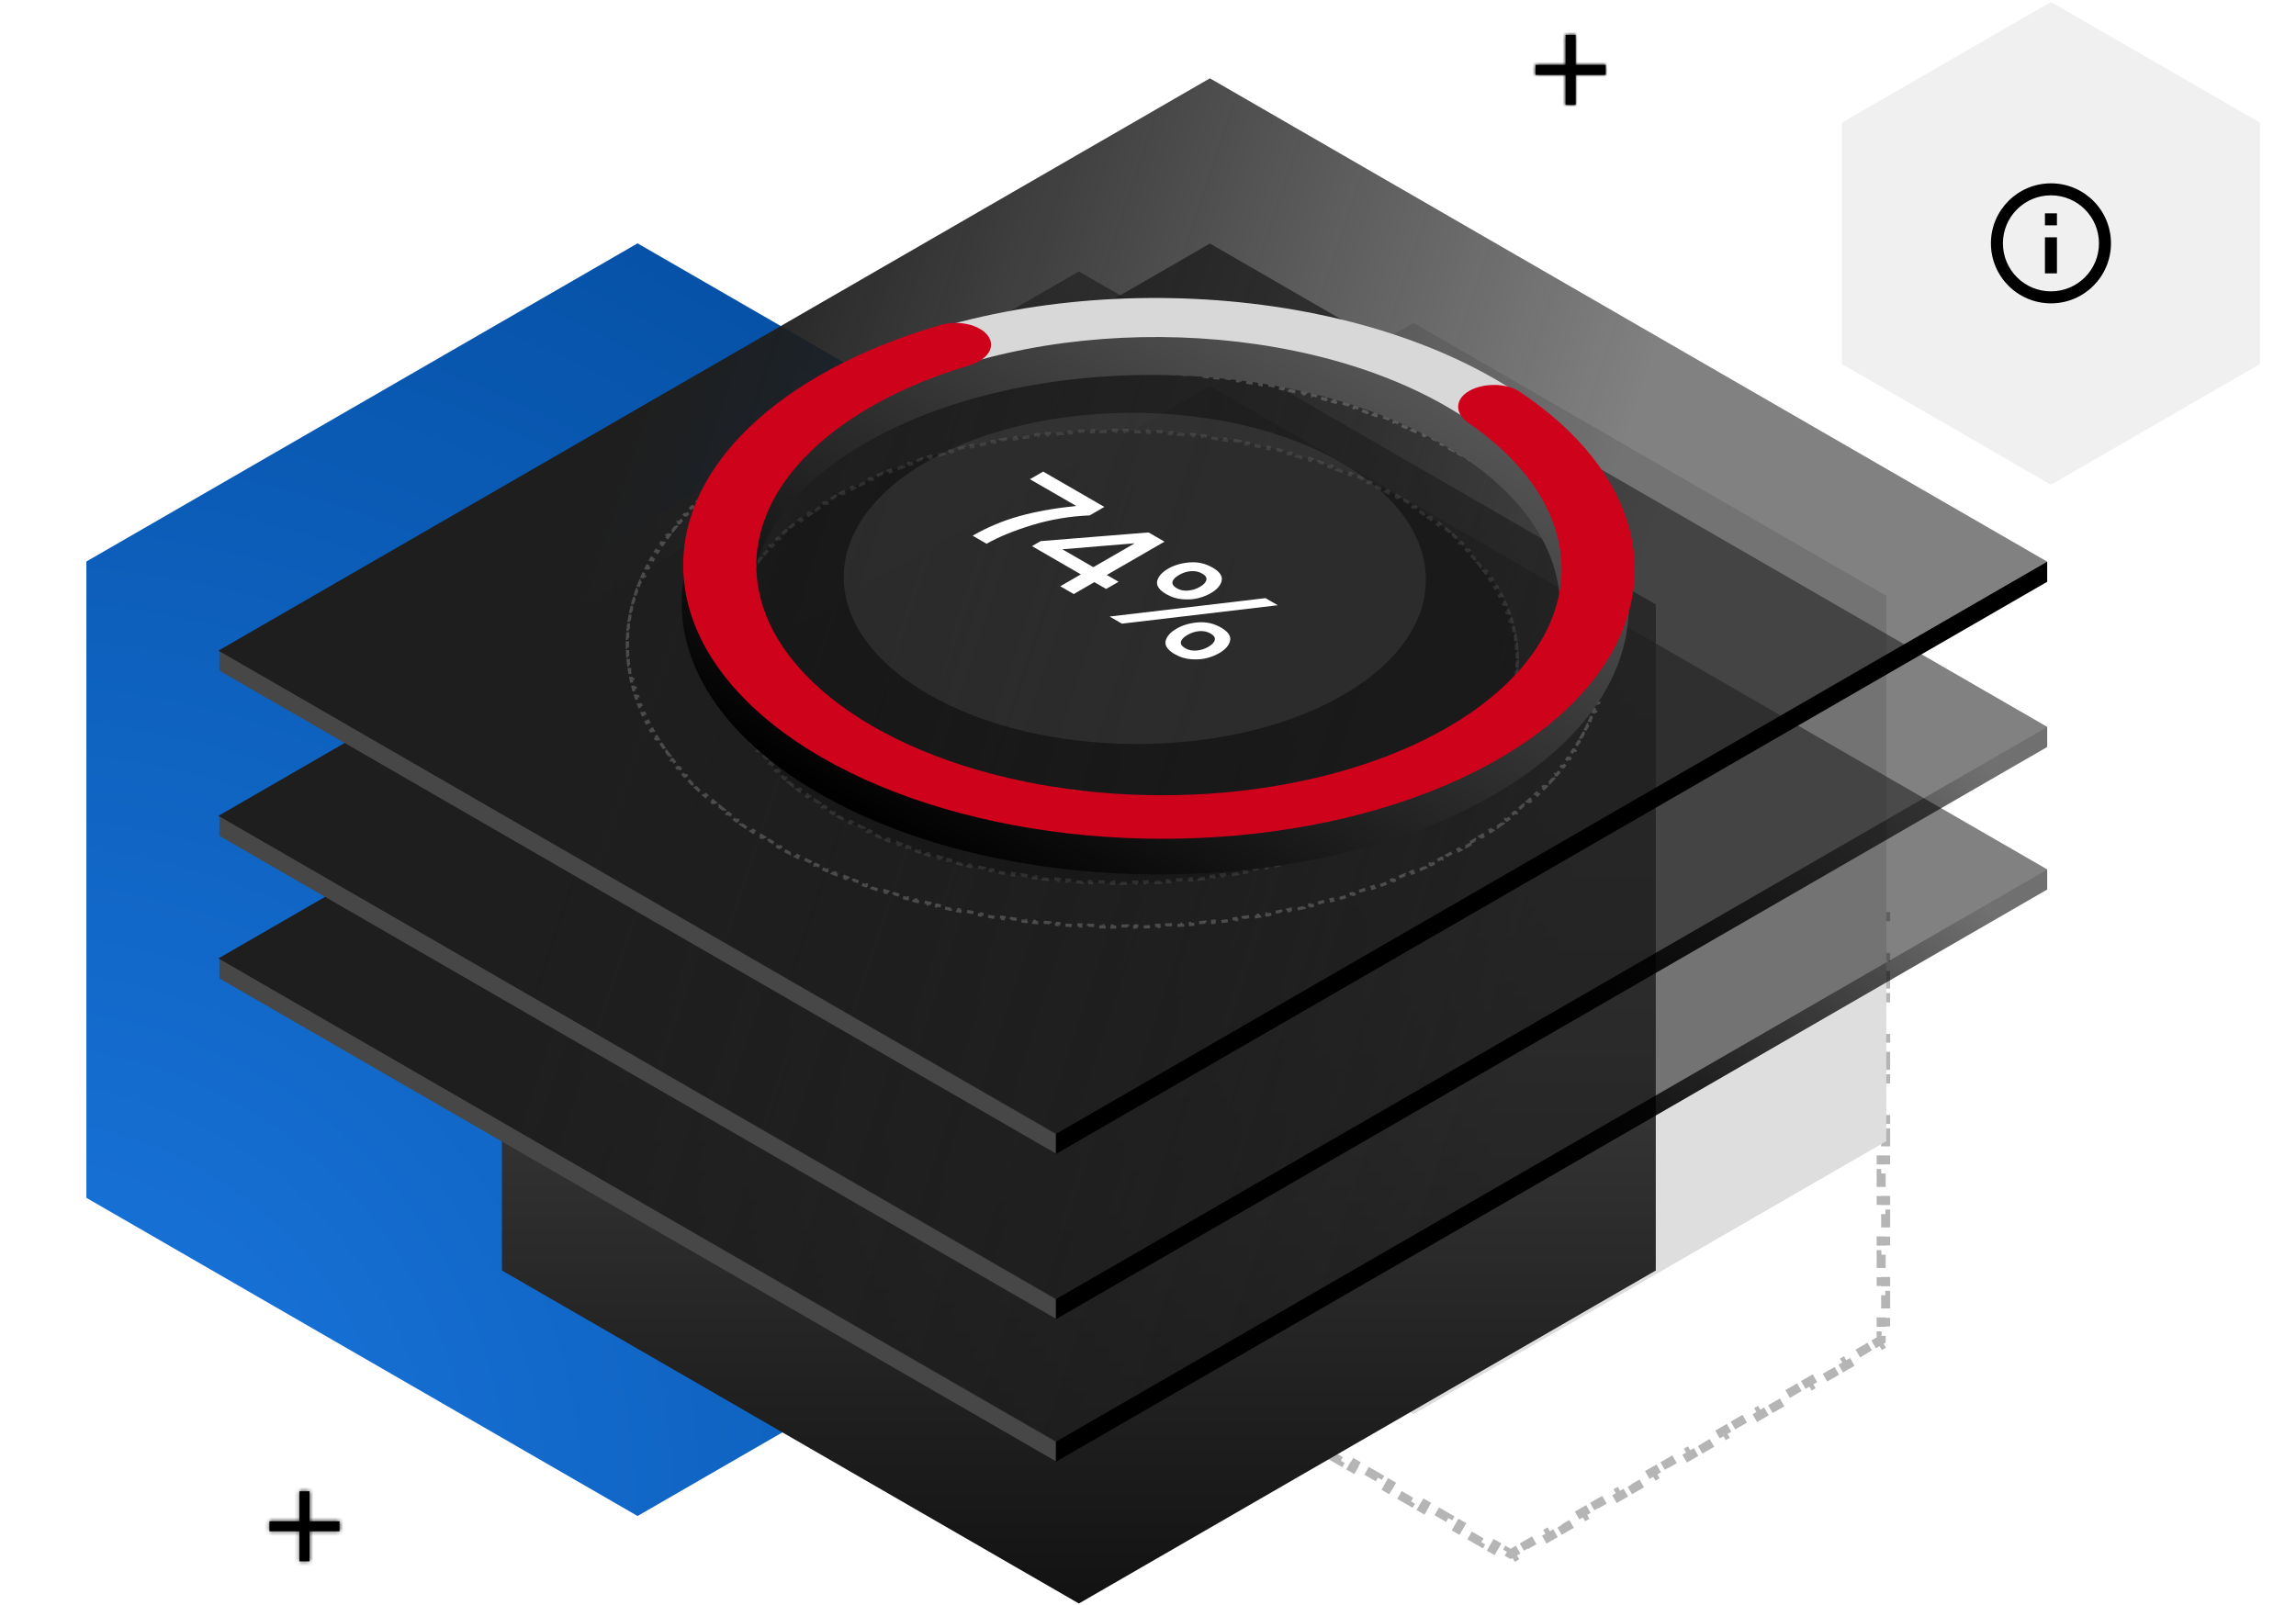
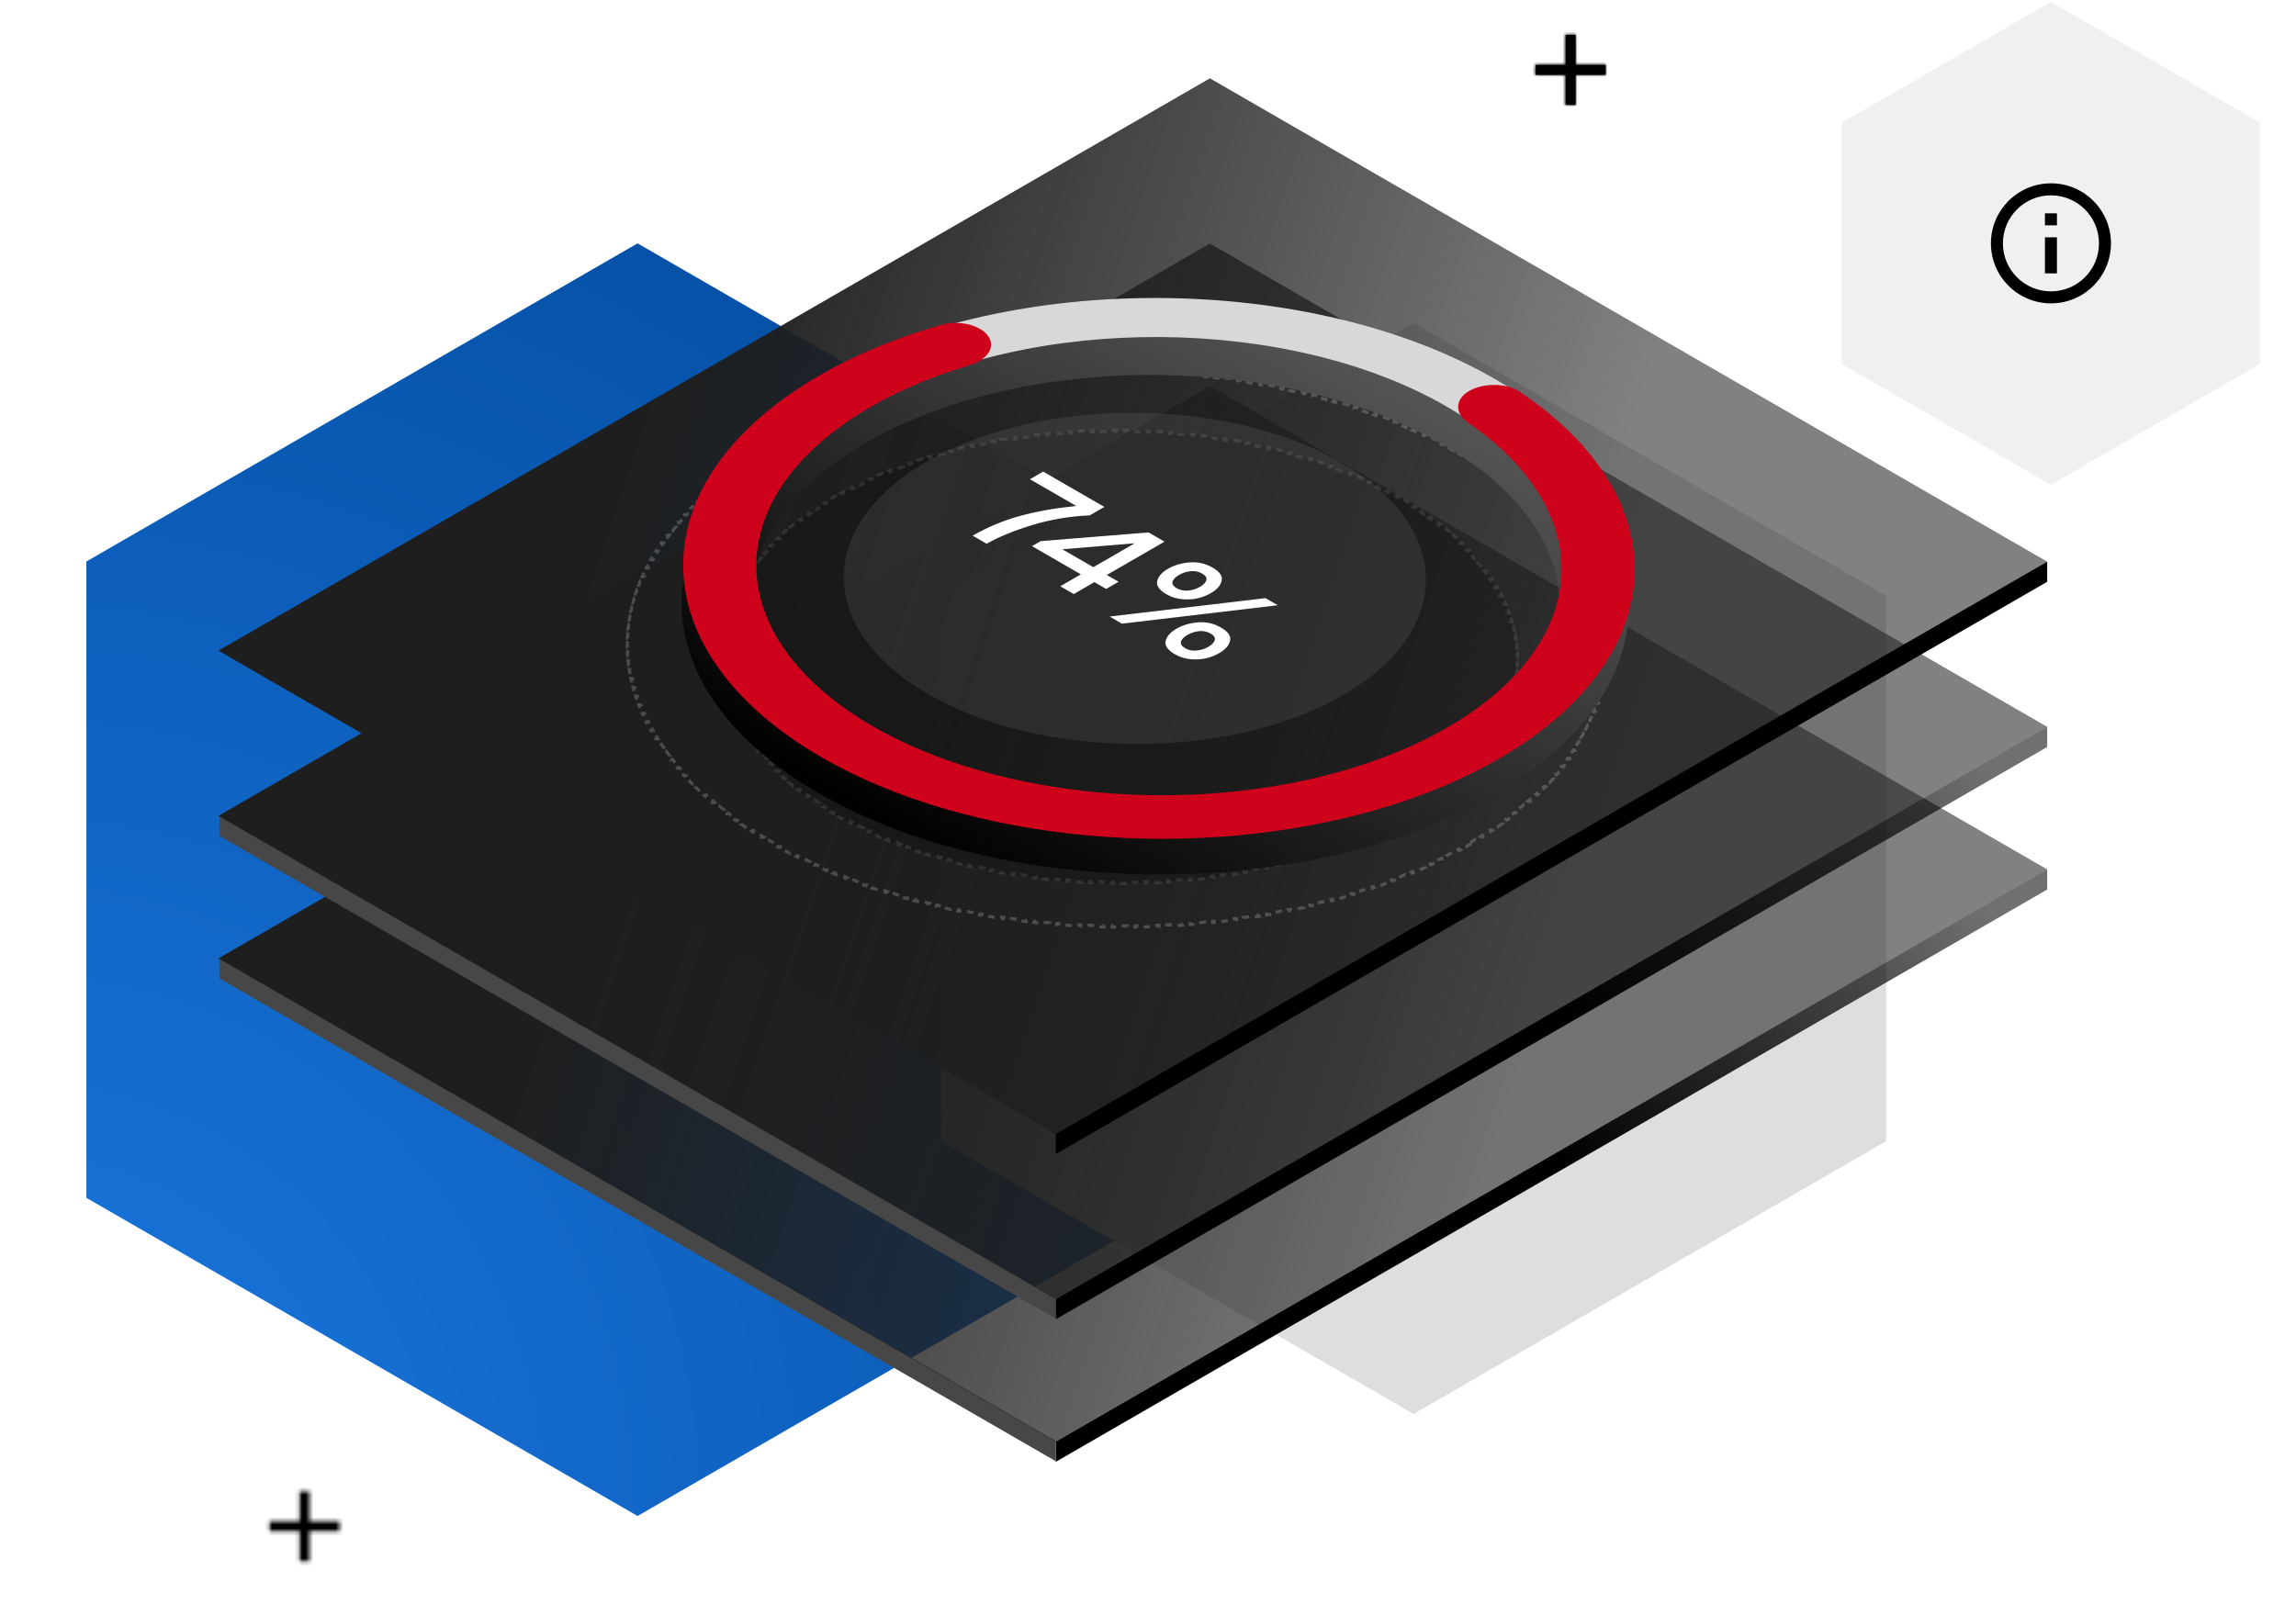
<svg xmlns="http://www.w3.org/2000/svg" fill="none" height="428" viewBox="0 0 612 428" width="612">
  <filter id="a" color-interpolation-filters="sRGB" filterUnits="userSpaceOnUse" height="127.595" width="219.15" x="188.658" y="111.31">
    <feFlood flood-opacity="0" result="BackgroundImageFix" />
    <feBlend in="SourceGraphic" in2="BackgroundImageFix" mode="normal" result="shape" />
    <feGaussianBlur result="effect1_foregroundBlur_831_34473" stdDeviation="1.703" />
  </filter>
  <filter id="b" color-interpolation-filters="sRGB" filterUnits="userSpaceOnUse" height="59.017" width="97.209" x="250.041" y="122.082">
    <feFlood flood-opacity="0" result="BackgroundImageFix" />
    <feColorMatrix in="SourceAlpha" result="hardAlpha" type="matrix" values="0 0 0 0 0 0 0 0 0 0 0 0 0 0 0 0 0 0 127 0" />
    <feOffset dy="3.407" />
    <feGaussianBlur stdDeviation="1.703" />
    <feComposite in2="hardAlpha" operator="out" />
    <feColorMatrix type="matrix" values="0 0 0 0 0 0 0 0 0 0 0 0 0 0 0 0 0 0 0.5 0" />
    <feBlend in2="BackgroundImageFix" mode="normal" result="effect1_dropShadow_831_34473" />
    <feBlend in="SourceGraphic" in2="effect1_dropShadow_831_34473" mode="normal" result="shape" />
  </filter>
  <radialGradient id="c" cx="0" cy="0" gradientTransform="matrix(339.302 -339.302 338.259 338.259 .293 404.18)" gradientUnits="userSpaceOnUse" r="1">
    <stop offset="0" stop-color="#1b78e0" />
    <stop offset="1" stop-color="#004899" />
  </radialGradient>
  <linearGradient id="d" gradientUnits="userSpaceOnUse" x1="287.571" x2="287.571" y1="72.369" y2="427.511">
    <stop offset="0" stop-color="#6d6d6d" />
    <stop offset="1" stop-color="#121212" />
  </linearGradient>
  <linearGradient id="e" gradientUnits="userSpaceOnUse" x1="152.582" x2="232.474" y1="-0" y2="-65.026">
    <stop offset="0" />
    <stop offset="1" stop-opacity=".56" />
  </linearGradient>
  <linearGradient id="f" gradientUnits="userSpaceOnUse" x1="53.514" x2="173.831" y1="206.911" y2="29.275">
    <stop offset="0" stop-color="#1e1e1e" />
    <stop offset="1" stop-color="#1e1e1e" stop-opacity=".56" />
  </linearGradient>
  <linearGradient id="g" gradientUnits="userSpaceOnUse" x1="397.485" x2="309.221" y1="111.156" y2="263.999">
    <stop offset="0" stop-color="#565656" />
    <stop offset="1" />
  </linearGradient>
  <mask id="h" height="19" maskUnits="userSpaceOnUse" width="19" x="409" y="9">
    <path clip-rule="evenodd" d="m417.317 9.295v8h-8v2.667h8v8h2.667v-8h8v-2.667h-8v-8z" fill="#fff" fill-rule="evenodd" />
  </mask>
  <mask id="i" height="20" maskUnits="userSpaceOnUse" width="20" x="71" y="397">
    <path clip-rule="evenodd" d="m79.826 397.592v8h-8v2.666h8v8h2.667v-8h8v-2.666h-8v-8z" fill="#fff" fill-rule="evenodd" />
  </mask>
  <path d="m169.944 64.879 146.921 84.825v169.651l-146.921 84.825-146.922-84.825v-169.651z" fill="url(#c)" />
-   <path d="m397.964 187.508 3.124-1.803.6 1.039.962-.556.963.556.6-1.039 3.124 1.803-.6 1.039 3.124 1.804.6-1.039 3.124 1.804-.6 1.039 3.124 1.803.6-1.039 3.124 1.804-.6 1.039 3.124 1.804.6-1.039 3.124 1.803-.6 1.039 3.124 1.804.6-1.039 3.124 1.804-.6 1.039 3.124 1.803.6-1.039 3.124 1.804-.6 1.039 3.124 1.804.6-1.039 3.124 1.803-.6 1.039 3.124 1.804.6-1.039 3.124 1.804-.6 1.039 3.124 1.803.6-1.039 3.124 1.804-.6 1.039 3.124 1.804.6-1.039 3.124 1.803-.6 1.039 3.124 1.804.6-1.039 3.124 1.804-.6 1.039 3.124 1.803.6-1.039 3.124 1.804-.6 1.039 3.124 1.804.6-1.039 3.125 1.803-.6 1.039 3.124 1.804.6-1.039 3.124 1.804-.6 1.039 3.124 1.803.6-1.039 3.124 1.804-.6 1.039 3.124 1.804.6-1.039 3.124 1.803-.6 1.039.962.556v1.111h1.2v3.607h-1.2v3.607h1.2v3.608h-1.2v3.607h1.2v3.607h-1.2v3.608h1.2v3.607h-1.2v3.607h1.2v3.608h-1.2v3.607h1.2v3.607h-1.2v3.608h1.2v3.607h-1.2v3.607h1.2v3.608h-1.2v3.607h1.2v3.607h-1.2v3.608h1.2v3.607h-1.2v3.607h1.2v3.608h-1.2v3.607h1.2v3.607h-1.2v3.608h1.2v3.607h-1.2v3.607h1.2v3.608h-1.2v3.607h1.2v3.607h-1.2v3.608h1.2v3.607h-1.2v1.111l-.962.555.6 1.04-3.124 1.803-.6-1.039-3.124 1.804.6 1.039-3.124 1.804-.6-1.04-3.124 1.804.6 1.039-3.124 1.804-.6-1.039-3.124 1.803.6 1.04-3.125 1.803-.6-1.039-3.124 1.804.6 1.039-3.124 1.804-.6-1.04-3.124 1.804.6 1.039-3.124 1.804-.6-1.039-3.124 1.803.6 1.04-3.124 1.803-.6-1.039-3.124 1.804.6 1.039-3.124 1.804-.6-1.04-3.124 1.804.6 1.039-3.124 1.804-.6-1.039-3.124 1.803.6 1.04-3.124 1.803-.6-1.039-3.124 1.804.6 1.039-3.124 1.804-.6-1.04-3.124 1.804.6 1.039-3.124 1.804-.6-1.039-3.124 1.803.6 1.04-3.124 1.803-.6-1.039-3.124 1.804.6 1.039-3.124 1.804-.6-1.04-3.124 1.804.6 1.039-3.124 1.804-.6-1.039-3.124 1.803.6 1.04-3.125 1.803-.6-1.039-.962.555-.962-.555-.6 1.039-3.124-1.803.6-1.04-3.124-1.803-.6 1.039-3.124-1.804.6-1.039-3.124-1.804-.6 1.04-3.124-1.804.6-1.039-3.124-1.804-.6 1.039-3.124-1.803.6-1.04-3.124-1.803-.6 1.039-3.124-1.804.6-1.039-3.124-1.804-.6 1.04-3.124-1.804.6-1.039-3.124-1.804-.6 1.039-3.124-1.803.6-1.04-3.124-1.803-.6 1.039-3.124-1.804.6-1.039-3.124-1.804-.6 1.04-3.124-1.804.6-1.039-3.124-1.804-.6 1.039-3.124-1.803.6-1.04-3.124-1.803-.6 1.039-3.124-1.804.6-1.039-3.124-1.804-.6 1.04-3.125-1.804.6-1.039-3.124-1.804-.6 1.039-3.124-1.803.6-1.04-3.124-1.803-.6 1.039-3.124-1.804.6-1.039-3.124-1.804-.6 1.04-3.124-1.804.6-1.039-3.124-1.804-.6 1.039-3.124-1.803.6-1.04-.962-.555v-1.111h-1.2v-3.607h1.2v-3.608h-1.2v-3.607h1.2v-3.607h-1.2v-3.608h1.2v-3.607h-1.2v-3.607h1.2v-3.608h-1.2v-3.607h1.2v-3.607h-1.2v-3.608h1.2v-3.607h-1.2v-3.607h1.2v-3.608h-1.2v-3.607h1.2v-3.607h-1.2v-3.608h1.2v-3.607h-1.2v-3.607h1.2v-3.608h-1.2v-3.607h1.2v-3.607h-1.2v-3.608h1.2v-3.607h-1.2v-3.607h1.2v-3.608h-1.2v-3.607h1.2v-3.607h-1.2v-3.608h1.2v-3.607h-1.2v-3.607h1.2v-1.111l.962-.556-.6-1.039 3.124-1.803.6 1.039 3.124-1.804-.6-1.039 3.124-1.804.6 1.039 3.124-1.803-.6-1.039 3.124-1.804.6 1.039 3.124-1.804-.6-1.039 3.124-1.803.6 1.039 3.124-1.804-.6-1.039 3.125-1.804.6 1.039 3.124-1.803-.6-1.039 3.124-1.804.6 1.039 3.124-1.804-.6-1.039 3.124-1.803.6 1.039 3.124-1.804-.6-1.039 3.124-1.804.6 1.039 3.124-1.803-.6-1.039 3.124-1.804.6 1.039 3.124-1.804-.6-1.039 3.124-1.803.6 1.039 3.124-1.804-.6-1.039 3.124-1.804.6 1.039 3.124-1.803-.6-1.039 3.124-1.804.6 1.039 3.124-1.804-.6-1.039 3.124-1.803.6 1.039 3.124-1.804-.6-1.039 3.124-1.804.6 1.039 3.124-1.803-.6-1.039 3.124-1.804.6 1.039 3.124-1.804z" stroke="#b5b5b5" stroke-dasharray="3.6 3.6" stroke-width="2.4" />
  <g fill="#dedede">
    <path d="m376.798 86.176 125.899 72.687v145.376l-125.899 72.687-125.899-72.687v-145.376z" />
    <path d="m376.798 86.176 125.899 72.687v145.376l-125.899 72.687-125.899-72.687v-145.376z" />
-     <path d="m376.798 86.176 125.899 72.687v145.376l-125.899 72.687-125.899-72.687v-145.376z" />
  </g>
-   <path d="m287.571 72.369 153.78 88.785v177.571l-153.78 88.786-153.781-88.786v-177.571z" fill="url(#d)" />
  <path d="m546.68.527 55.73 32.176v64.352l-55.73 32.176-55.73-32.176v-64.352z" fill="#f0f0f0" />
  <path clip-rule="evenodd" d="m417.317 9.295v8h-8v2.667h8v8h2.667v-8h8v-2.667h-8v-8z" fill="#000" fill-rule="evenodd" />
  <g mask="url(#h)">
    <path d="m402.65 2.629h32v32h-32z" fill="#000" />
  </g>
-   <path clip-rule="evenodd" d="m79.826 397.592v8h-8v2.666h8v8h2.667v-8h8v-2.666h-8v-8z" fill="#000" fill-rule="evenodd" />
  <g mask="url(#i)">
    <path d="m65.159 390.926h32v32h-32z" fill="#000" />
  </g>
  <path clip-rule="evenodd" d="m546.697 80.879c8.832 0 15.984-7.168 15.984-16s-7.152-16-15.984-16c-8.848 0-16.016 7.168-16.016 16s7.168 16 16.016 16zm-1.616-17.6v9.6h3.2v-9.6zm0-6.4v3.2h3.2v-3.2zm14.4 8c0-7.072-5.728-12.8-12.8-12.8s-12.8 5.728-12.8 12.8 5.728 12.8 12.8 12.8 12.8-5.728 12.8-12.8z" fill="#000" fill-rule="evenodd" />
  <path d="m0 0h305.165v5.389h-305.165z" fill="url(#e)" transform="matrix(.866 -.5 0 1 281.41 384.352)" />
  <path d="m0 0h257.437v5.364h-257.437z" fill="#474747" transform="matrix(.866 .5 -0 -1 58.477 260.857)" />
  <path d="m0 0h305.174v257.727h-305.174z" fill="url(#f)" transform="matrix(.866 -.5 -.866 -.5 281.41 384.385)" />
  <path d="m0 0h305.165v5.389h-305.165z" fill="url(#e)" transform="matrix(.866 -.5 0 1 281.41 346.346)" />
  <path d="m0 0h257.437v5.364h-257.437z" fill="#474747" transform="matrix(.866 .5 -0 -1 58.477 222.852)" />
  <path d="m0 0h305.174v257.727h-305.174z" fill="url(#f)" transform="matrix(.866 -.5 -.866 -.5 281.41 346.379)" />
  <path d="m0 0h305.165v5.389h-305.165z" fill="#000" transform="matrix(.866 -.5 0 1 281.41 302.297)" />
-   <path d="m0 0h257.437v5.364h-257.437z" fill="#474747" transform="matrix(.866 .5 -0 -1 58.477 178.803)" />
  <path d="m0 0h305.174v257.727h-305.174z" fill="url(#f)" transform="matrix(.866 -.5 -.866 -.5 281.41 302.33)" />
  <path d="m392.168 224.916c-.483.284-.972.566-1.465.847l-.371-.212c-.246.14-.493.28-.74.418-.248.139-.497.278-.747.415l.366.215c-.501.276-1.004.549-1.511.82l-.36-.218c-.505.269-1.012.536-1.523.8l.354.221c-.514.266-1.031.529-1.551.789l-.348-.225c-.522.262-1.046.52-1.573.775l.341.228c-.53.256-1.062.51-1.597.76l-.335-.23c-.533.25-1.069.497-1.608.742l.328.233c-.546.247-1.094.492-1.645.733l-.321-.236c-.549.241-1.101.478-1.655.713l.315.24c-.556.235-1.115.468-1.676.698l-.308-.242c-.564.231-1.13.459-1.699.684l.301.245c-.571.226-1.145.449-1.721.67l-.295-.248c-.574.219-1.15.436-1.729.649l.288.25c-.585.216-1.173.429-1.762.638l-.28-.253c-.588.21-1.178.416-1.771.619l.273.255c-.595.204-1.192.405-1.791.603l-.266-.258c-.6.198-1.202.393-1.806.585l.258.261c-.608.193-1.218.383-1.83.57l-.25-.262c-.61.186-1.221.369-1.835.55l.243.264c-.619.182-1.239.361-1.862.537l-.236-.267c-.621.175-1.244.347-1.869.517l.228.269c-.628.169-1.257.336-1.889.5l-.22-.271c-.631.164-1.264.324-1.898.482l.212.273c-.638.158-1.278.313-1.92.466l-.205-.275c-.639.151-1.28.3-1.922.445l.196.277c-.646.147-1.295.29-1.945.43l-.189-.278c-.649.139-1.299.276-1.95.41l.181.28c-.655.134-1.311.265-1.968.394l-.173-.282c-.656.127-1.314.252-1.973.374l.165.283c-.662.122-1.326.241-1.991.357l-.157-.285c-.663.116-1.327.228-1.992.338l.149.286c-.669.11-1.34.216-2.011.32l-.141-.287c-.67.103-1.34.203-2.012.3l.132.289c-.674.097-1.35.192-2.027.283l-.125-.29c-.675.091-1.351.179-2.028.264l.116.29c-.68.085-1.361.167-2.044.246l-.108-.292c-.68.079-1.36.154-2.042.226l.1.293c-.685.073-1.37.142-2.057.208l-.092-.293c-.684.066-1.369.129-2.055.189l.084.294c-.689.06-1.378.117-2.068.17l-.075-.295c-.688.054-1.376.104-2.065.151l.067.296c-.692.048-1.385.092-2.078.133l-.058-.296c-.691.041-1.381.078-2.073.113l.05.297c-.694.034-1.389.066-2.084.095l-.042-.297c-.692.028-1.385.053-2.078.075l.033.298c-.696.022-1.392.041-2.089.057l-.025-.298c-.694.016-1.388.028-2.082.038l.016.298c-.697.009-1.394.015-2.091.019l-.009-.298c-.694.003-1.389.003-2.084 0v.298c-.697-.003-1.394-.01-2.092-.019l.009-.298c-.695-.009-1.389-.022-2.084-.038l-.016.298c-.698-.016-1.394-.035-2.091-.057l.025-.297c-.694-.022-1.387-.047-2.081-.076l-.033.297c-.696-.028-1.392-.059-2.087-.094l.042-.297c-.693-.034-1.385-.072-2.077-.113l-.05.296c-.694-.041-1.387-.085-2.08-.132l.058-.296c-.69-.047-1.38-.097-2.069-.15l-.066.295c-.692-.054-1.383-.11-2.074-.17l.075-.294c-.688-.06-1.374-.122-2.06-.188l-.083.293c-.688-.066-1.376-.135-2.063-.207l.092-.293c-.685-.072-1.368-.147-2.05-.225l-.1.292c-.684-.078-1.368-.16-2.05-.245l.107-.29c-.679-.085-1.357-.172-2.035-.263l-.116.29c-.68-.09-1.359-.184-2.037-.281l.124-.289c-.675-.097-1.348-.196-2.021-.299l-.132.288c-.674-.103-1.347-.209-2.019-.319l.14-.286c-.67-.109-1.338-.221-2.005-.335l-.148.284c-.668-.115-1.335-.233-2.001-.354l.156-.284c-.662-.121-1.323-.244-1.983-.371l-.164.282c-.663-.128-1.324-.258-1.983-.392l.172-.28c-.655-.133-1.309-.268-1.962-.407l-.18.279c-.654-.14-1.307-.282-1.958-.427l.188-.277c-.648-.145-1.295-.293-1.94-.443l-.196.275c-.646-.151-1.291-.305-1.934-.462l.203-.274c-.639-.156-1.276-.315-1.912-.477l-.211.271c-.638-.162-1.274-.328-1.909-.497l.219-.27c-.631-.167-1.26-.338-1.887-.512l-.226.267c-.628-.174-1.253-.351-1.877-.531l.234-.265c-.622-.179-1.241-.362-1.858-.547l-.242.263c-.618-.185-1.235-.374-1.849-.565l.249-.261c-.61-.19-1.218-.383-1.823-.579l-.257.258c-.608-.197-1.214-.396-1.817-.599l.263-.256c-.6-.202-1.198-.406-1.793-.613l-.271.253c-.595-.207-1.188-.417-1.779-.63l.278-.251c-.589-.212-1.175-.427-1.759-.645l-.285.248c-.585-.218-1.168-.44-1.748-.664l.292-.246c-.575-.222-1.147-.447-1.717-.675l-.299.243c-.572-.229-1.142-.46-1.709-.695l.306-.24c-.565-.234-1.127-.47-1.687-.709l-.312.238c-.557-.239-1.112-.48-1.664-.723l.319-.235c-.55-.243-1.098-.489-1.642-.737l-.326.232c-.547-.25-1.091-.502-1.633-.757l.332-.229c-.535-.252-1.067-.507-1.596-.764l-.338.226c-.531-.258-1.06-.519-1.585-.783l.344-.223c-.523-.262-1.044-.528-1.562-.796l-.35.219c-.516-.267-1.029-.537-1.54-.81l.357-.216c-.507-.271-1.01-.544-1.511-.82l-.363.213c-.503-.277-1.003-.557-1.5-.84l.368-.21c-.247-.141-.494-.282-.74-.424-.247-.142-.492-.285-.735-.428l-.375.207c-.489-.287-.974-.576-1.453-.866l.38-.203c-.478-.29-.951-.58-1.42-.873l-.385.2c-.472-.294-.939-.59-1.4-.888l.391-.196c-.464-.298-.923-.599-1.377-.9l-.396.192c-.456-.302-.907-.607-1.352-.913l.402-.189c-.445-.305-.885-.611-1.319-.919l-.407.185c-.441-.312-.876-.625-1.306-.94l.412-.182c-.428-.313-.852-.628-1.27-.945l-.418.178c-.42-.318-.835-.637-1.245-.957l.422-.174c-.412-.322-.819-.645-1.221-.97l-.427.17c-.403-.326-.802-.654-1.195-.982l.432-.167c-.392-.327-.779-.656-1.161-.986l-.436.162c-.386-.334-.766-.668-1.142-1.005l.442-.158c-.375-.335-.744-.672-1.108-1.01l-.446.155c-.365-.34-.726-.68-1.081-1.022l.45-.15c-.355-.342-.705-.685-1.051-1.029l-.454.146c-.347-.347-.689-.694-1.026-1.043l.459-.142c-.335-.347-.666-.696-.99-1.045l-.463.137c-.327-.352-.649-.706-.966-1.06l.466-.133c-.316-.354-.627-.709-.933-1.065l-.47.129c-.307-.358-.609-.717-.905-1.076l.474-.125c-.296-.359-.587-.719-.872-1.08l-.478.12c-.287-.363-.569-.728-.845-1.093l.48-.116c-.275-.364-.545-.729-.81-1.095l-.484.112c-.266-.368-.527-.737-.783-1.107l.487-.107c-.255-.37-.505-.74-.749-1.111l-.49.103c-.246-.372-.486-.746-.72-1.12l.493-.098c-.235-.373-.463-.747-.687-1.122l-.495.094c-.225-.378-.444-.755-.658-1.134l.498-.089c-.213-.377-.42-.755-.622-1.133l-.501.084c-.203-.38-.401-.762-.593-1.143l.503-.08c-.192-.381-.379-.763-.56-1.145l-.505.075c-.182-.384-.358-.768-.529-1.153l.508-.071c-.171-.384-.335-.769-.495-1.154l-.509.066c-.161-.387-.315-.774-.465-1.163l.512-.061c-.149-.387-.292-.774-.43-1.162l-.513.057c-.138-.389-.271-.779-.399-1.17l.515-.052c-.127-.389-.249-.779-.365-1.169l-.516.048c-.116-.392-.227-.784-.333-1.177l.518-.042c-.106-.391-.205-.783-.299-1.175l-.519.039c-.095-.394-.184-.788-.267-1.182l.519-.034c-.083-.392-.16-.785-.233-1.179l-.52.029c-.073-.395-.14-.79-.201-1.185l.521-.024c-.061-.394-.117-.788-.167-1.183l-.522.019c-.05-.395-.095-.791-.134-1.188l.522-.014c-.039-.395-.073-.79-.101-1.184l-.523.009c-.028-.396-.051-.793-.068-1.19l.524-.005c-.017-.395-.029-.79-.035-1.185h-.523c-.006-.396-.007-.793-.002-1.19l.524.005c.005-.395.016-.79.032-1.185l-.524-.01c.017-.396.038-.793.066-1.189l.523.014c.027-.395.06-.789.098-1.183l-.523-.019c.039-.396.083-.792.132-1.187l.522.023c.05-.394.105-.787.165-1.181l-.521-.028c.06-.395.126-.79.198-1.184l.521.033c.071-.393.148-.785.231-1.177l-.52-.037c.083-.394.171-.787.265-1.18l.519.042c.093-.391.192-.781.297-1.172l-.518-.047c.105-.391.216-.782.332-1.173l.516.052c.115-.389.236-.778.363-1.166l-.515-.057c.127-.389.259-.778.397-1.166l.514.061c.137-.387.28-.772.428-1.158l-.511-.066c.149-.387.303-.773.463-1.158l.51.07c.159-.384.323-.767.494-1.149l-.508-.076c.171-.383.347-.766.528-1.148l.506.08c.181-.381.367-.761.559-1.14l-.503-.085c.192-.38.39-.759.594-1.138l.5.089c.203-.377.41-.753.623-1.128l-.498-.093c.214-.377.434-.753.659-1.128l.495.098c.224-.372.453-.745.688-1.116l-.493-.102c.235-.372.475-.743.721-1.113l.49.107c.245-.369.496-.736.751-1.103l-.486-.112c.256-.367.518-.734.785-1.1l.484.117c.265-.364.536-.726.812-1.087l-.48-.121c.278-.362.56-.724.849-1.085l.476.125c.287-.358.579-.715.876-1.072l-.473-.129c.297-.357.6-.712.908-1.067l.47.134c.307-.353.619-.705.937-1.055l-.466-.138c.319-.352.642-.702.971-1.051l.462.142c.326-.346.658-.691.995-1.035l-.458-.146c.339-.346.682-.689 1.031-1.032l.454.151c.347-.341.699-.681 1.056-1.019l-.449-.155c.357-.338.72-.674 1.087-1.009l.445.159c.366-.334.737-.667 1.114-.998l-.44-.163c.377-.332.76-.663 1.148-.992l.436.167c.384-.326.773-.65 1.167-.973l-.431-.171c.396-.325.797-.647 1.203-.969l.426.175c.404-.32.814-.639 1.229-.956l-.421-.179c.413-.315.831-.63 1.254-.942l.415.182c.422-.311.848-.621 1.28-.929l-.411-.187c.433-.31.871-.618 1.314-.924l.406.19c.438-.303.88-.604 1.328-.903l-.4-.194c.449-.301.903-.6 1.362-.897l.394.198c.457-.296.919-.591 1.386-.883l-.389-.201c.466-.292.936-.582 1.411-.87l.383.204c.472-.286.949-.571 1.43-.854l-.378-.208c.484-.284.972-.566 1.465-.847l.372.211c.245-.139.492-.279.74-.417.248-.139.496-.278.746-.415l-.366-.215c.501-.276 1.005-.549 1.512-.82l.359.218c.505-.269 1.013-.536 1.523-.8l-.353-.221c.514-.266 1.031-.529 1.551-.789l.347.224c.522-.261 1.046-.519 1.574-.774l-.342-.228c.53-.256 1.062-.51 1.597-.76l.335.23c.533-.25 1.07-.497 1.609-.742l-.329-.233c.546-.247 1.094-.492 1.645-.734l.322.237c.548-.241 1.1-.479 1.654-.713l-.315-.24c.556-.235 1.115-.468 1.677-.698l.308.242c.563-.231 1.13-.459 1.699-.684l-.302-.245c.572-.226 1.145-.449 1.722-.67l.294.248c.574-.219 1.15-.436 1.729-.649l-.287-.25c.585-.216 1.172-.429 1.762-.638l.28.252c.587-.209 1.177-.415 1.77-.618l-.273-.255c.595-.204 1.192-.405 1.791-.603l.266.258c.6-.198 1.202-.393 1.806-.586l-.258-.26c.608-.193 1.218-.383 1.83-.57l.251.262c.609-.186 1.221-.369 1.834-.55l-.243-.265c.619-.181 1.24-.36 1.862-.536l.236.267c.621-.175 1.244-.347 1.869-.517l-.228-.269c.628-.17 1.258-.336 1.889-.5l.22.271c.631-.164 1.264-.324 1.899-.482l-.213-.273c.638-.158 1.278-.313 1.92-.466l.205.275c.639-.151 1.28-.3 1.923-.445l-.197-.277c.647-.147 1.295-.29 1.945-.43l.189.278c.649-.139 1.299-.276 1.951-.41l-.181-.28c.654-.134 1.31-.266 1.967-.394l.173.282c.656-.128 1.314-.252 1.973-.374l-.165-.283c.662-.122 1.326-.241 1.992-.357l.157.284c.662-.115 1.326-.227 1.992-.337l-.149-.286c.669-.11 1.339-.217 2.011-.32l.14.287c.67-.103 1.341-.203 2.013-.3l-.133-.289c.675-.097 1.35-.192 2.027-.283l.125.29c.675-.091 1.351-.179 2.028-.264l-.116-.29c.68-.086 1.362-.167 2.044-.246l.108.292c.68-.079 1.36-.154 2.042-.227l-.1-.292c.685-.072 1.371-.142 2.057-.208l.092.293c.684-.066 1.369-.129 2.055-.189l-.083-.294c.688-.06 1.378-.117 2.068-.171l.074.295c.688-.053 1.376-.104 2.065-.151l-.066-.296c.692-.047 1.384-.092 2.077-.133l.059.296c.69-.041 1.381-.079 2.072-.113l-.05-.297c.694-.035 1.389-.066 2.084-.095l.042.297c.693-.028 1.385-.053 2.079-.076l-.034-.297c.696-.022 1.393-.041 2.089-.057l.025.298c.694-.016 1.388-.028 2.083-.038l-.017-.298c.697-.009 1.394-.016 2.092-.019l.008.298c.695-.003 1.389-.003 2.084 0v-.298c.697.003 1.395.009 2.092.019l-.008.298c.694.009 1.389.022 2.083.038l.017-.298c.697.016 1.394.035 2.091.057l-.025.297c.693.022 1.387.047 2.08.075l.033-.297c.696.028 1.392.06 2.087.095l-.042.297c.693.035 1.385.072 2.077.113l.05-.296c.694.041 1.387.085 2.081.132l-.059.296c.69.047 1.38.097 2.069.15l.067-.295c.691.053 1.383.11 2.073.17l-.074.294c.687.059 1.373.122 2.059.188l.083-.293c.689.066 1.376.135 2.063.207l-.091.293c.684.072 1.367.147 2.05.225l.099-.292c.684.078 1.368.16 2.051.245l-.108.29c.679.085 1.358.172 2.035.262l.116-.289c.68.09 1.36.184 2.038.281l-.124.289c.674.097 1.348.196 2.02.299l.132-.288c.674.103 1.348.209 2.02.319l-.141.286c.67.109 1.338.221 2.005.335l.148-.284c.669.115 1.336.233 2.002.354l-.157.284c.663.121 1.324.244 1.983.371l.165-.282c.662.128 1.323.258 1.982.391l-.172.281c.656.133 1.31.268 1.962.407l.18-.279c.654.14 1.307.282 1.958.427l-.188.277c.649.145 1.295.292 1.941.443l.195-.275c.647.151 1.291.305 1.934.462l-.203.274c.639.156 1.276.315 1.912.477l.211-.271c.638.162 1.275.328 1.909.497l-.218.27c.63.167 1.259.338 1.886.512l.226-.267c.628.174 1.254.351 1.878.531l-.234.265c.621.179 1.24.361 1.858.547l.241-.263c.619.185 1.235.374 1.85.565l-.249.261c.609.19 1.217.383 1.823.579l.256-.258c.608.197 1.214.396 1.818.599l-.264.256c.6.202 1.198.406 1.794.613l.27-.253c.596.207 1.189.417 1.78.63l-.278.251c.588.212 1.174.427 1.758.645l.285-.248c.585.218 1.168.44 1.749.664l-.292.246c.574.222 1.147.447 1.717.675l.298-.243c.572.229 1.142.46 1.709.695l-.305.24c.564.234 1.126.47 1.686.709l.312-.238c.558.239 1.112.48 1.665.723l-.319.235c.55.243 1.097.489 1.642.737l.325-.232c.547.25 1.092.502 1.633.757l-.332.229c.535.252 1.067.506 1.596.764l.339-.226c.531.258 1.059.519 1.585.783l-.345.223c.523.262 1.044.528 1.562.796l.351-.219c.516.267 1.029.537 1.539.809l-.357.217c.507.271 1.011.544 1.512.82l.363-.213c.503.277 1.003.557 1.5.84l-.369.21c.248.141.495.282.741.424s.491.285.735.428l.374-.207c.489.287.974.576 1.454.866l-.38.203c.477.289.951.58 1.419.873l.386-.2c.471.294.938.59 1.4.888l-.391.196c.463.298.922.598 1.376.9l.396-.192c.456.302.907.607 1.353.913l-.402.189c.444.305.884.611 1.319.919l.407-.185c.44.312.875.625 1.305.94l-.412.181c.429.314.852.629 1.271.946l.417-.178c.42.318.836.637 1.246.957l-.423.174c.412.322.819.645 1.221.97l.427-.17c.404.326.802.654 1.196.982l-.432.167c.391.327.778.656 1.16.986l.437-.162c.385.333.766.668 1.141 1.004l-.441.159c.374.335.743.672 1.107 1.009l.446-.154c.366.34.726.68 1.081 1.022l-.45.15c.356.342.706.685 1.051 1.029l.454-.146c.347.347.689.694 1.026 1.043l-.459.142c.336.347.666.696.991 1.045l.462-.137c.328.352.65.706.966 1.06l-.466.133c.316.354.627.709.933 1.065l.47-.129c.307.358.609.716.905 1.076l-.473.125c.296.359.586.719.872 1.08l.477-.12c.287.363.569.728.845 1.093l-.48.116c.275.364.545.729.81 1.095l.484-.112c.266.368.527.737.783 1.107l-.487.107c.255.37.505.74.75 1.111l.49-.103c.245.372.485.746.72 1.12l-.493.098c.234.373.463.747.686 1.122l.496-.094c.224.377.444.755.657 1.134l-.498.089c.213.377.421.755.623 1.133l.5-.084c.204.38.401.762.594 1.143l-.503.08c.192.381.378.763.559 1.145l.505-.075c.182.384.358.768.529 1.153l-.507.071c.17.384.335.769.494 1.154l.51-.067c.16.388.315.775.464 1.164l-.511.061c.148.387.292.774.429 1.161l.513-.056c.139.389.272.779.399 1.17l-.515.052c.127.389.249.779.365 1.169l.516-.048c.117.392.228.784.333 1.176l-.517.043c.105.391.205.783.299 1.175l.518-.039c.095.394.184.788.268 1.182l-.52.034c.083.392.161.785.233 1.178l.521-.028c.072.395.139.79.2 1.185l-.521.024c.061.394.117.788.167 1.183l.522-.02c.051.396.095.792.135 1.189l-.523.014c.039.395.073.79.101 1.184l.523-.009c.028.396.051.793.068 1.19l-.523.005c.017.395.028.79.034 1.185h.524c.006.396.006.793.001 1.19l-.524-.005c-.005.395-.015.79-.031 1.185l.523.01c-.016.396-.038.793-.065 1.189l-.523-.014c-.028.394-.06.789-.099 1.183l.523.019c-.038.396-.082.792-.132 1.187l-.522-.023c-.05.394-.104.787-.165 1.181l.522.028c-.061.395-.127.789-.199 1.184l-.521-.033c-.071.392-.148.785-.23 1.177l.519.037c-.082.394-.171.787-.265 1.18l-.518-.042c-.094.391-.193.781-.298 1.171l.518.048c-.105.391-.215.782-.331 1.173l-.516-.052c-.116.389-.237.778-.364 1.166l.515.056c-.127.39-.259.779-.397 1.167l-.513-.061c-.138.386-.28.772-.429 1.158l.512.066c-.149.386-.304.773-.464 1.158l-.509-.07c-.159.384-.324.767-.494 1.149l.507.075c-.17.384-.347.767-.528 1.149l-.506-.08c-.18.381-.367.761-.559 1.14l.503.085c-.192.38-.39.759-.593 1.138l-.501-.089c-.202.377-.41.753-.623 1.128l.498.093c-.214.377-.433.753-.658 1.128l-.496-.098c-.224.372-.453.744-.687 1.116l.492.102c-.235.372-.475.743-.721 1.113l-.49-.107c-.245.369-.495.736-.751 1.103l.487.112c-.257.367-.519.734-.786 1.1l-.483-.117c-.266.364-.537.726-.813 1.087l.48.121c-.277.362-.56.724-.848 1.084l-.477-.125c-.287.359-.579.716-.876 1.073l.473.129c-.297.357-.6.712-.908 1.067l-.47-.134c-.307.353-.619.705-.937 1.055l.466.138c-.318.352-.642.702-.971 1.051l-.462-.142c-.326.346-.658.691-.995 1.035l.458.146c-.338.345-.682.689-1.031 1.032l-.453-.151c-.347.341-.7.681-1.057 1.019l.449.155c-.357.337-.719.674-1.087 1.009l-.445-.159c-.366.334-.737.666-1.113.998l.44.163c-.378.332-.761.662-1.149.992l-.435-.167c-.384.326-.773.65-1.168.973l.431.171c-.396.324-.797.647-1.203.969l-.426-.175c-.404.32-.814.638-1.228.956l.421.179c-.413.315-.831.63-1.254.942l-.416-.182c-.422.311-.848.621-1.279.929l.41.187c-.433.31-.871.618-1.314.924l-.405-.19c-.438.303-.881.604-1.329.903l.4.194c-.449.301-.903.6-1.362.897l-.394-.198c-.457.296-.919.591-1.386.883l.389.201c-.465.292-.936.582-1.411.87l-.383-.204c-.472.286-.948.571-1.43.854z" stroke="#fff" stroke-dasharray="1.7 1.7" stroke-opacity=".2" stroke-width=".852" />
  <g filter="url(#a)">
    <ellipse cx="86.368" cy="86.368" fill="#000" fill-opacity=".2" rx="86.368" ry="86.368" transform="matrix(.866 .5 -.872 .489 298.791 89.707)" />
    <path d="m375.217 217.034c-.478.284-.963.566-1.453.846l-.372-.211c-.244.14-.489.278-.736.417-.247.138-.495.275-.744.412l.366.215c-.5.274-1.003.546-1.51.813l-.358-.219c-.504.267-1.012.53-1.523.79l.35.223c-.518.263-1.041.523-1.566.78l-.343-.227c-.523.256-1.05.508-1.58.757l.335.23c-.535.251-1.072.498-1.613.742l-.327-.234c-.542.244-1.087.485-1.635.722l.319.238c-.552.238-1.106.473-1.663.704l-.311-.241c-.558.232-1.119.46-1.683.685l.303.244c-.569.226-1.14.449-1.714.668l-.294-.248c-.572.219-1.147.433-1.725.645l.285.251c-.584.213-1.172.423-1.762.629l-.277-.254c-.587.206-1.177.407-1.77.605l.268.257c-.598.2-1.199.397-1.802.589l-.259-.26c-.602.192-1.207.381-1.814.566l.25.262c-.611.186-1.224.368-1.84.547l-.24-.266c-.616.179-1.234.354-1.854.525l.231.268c-.624.172-1.249.34-1.878.505l-.222-.271c-.627.164-1.256.325-1.887.482l.212.273c-.636.158-1.274.312-1.914.462l-.203-.275c-.637.15-1.276.296-1.918.438l.194.278c-.647.143-1.296.283-1.947.419l-.184-.28c-.647.136-1.297.267-1.948.395l.174.282c-.656.128-1.313.253-1.973.375l-.164-.284c-.657.121-1.316.238-1.976.351l.154.285c-.664.114-1.329.224-1.996.33l-.145-.287c-.665.106-1.332.208-2 .307l.134.288c-.671.099-1.344.194-2.018.285l-.125-.29c-.672.091-1.346.178-2.02.262l.115.291c-.679.083-1.358.163-2.039.239l-.105-.292c-.677.076-1.356.148-2.036.216l.095.293c-.684.069-1.369.133-2.054.194l-.085-.294c-.682.061-1.366.117-2.05.17l.075.295c-.688.053-1.377.103-2.067.148l-.064-.295c-.687.045-1.374.086-2.062.124l.055.296c-.692.038-1.384.072-2.076.102l-.044-.297c-.689.03-1.379.057-2.069.079l.034.297c-.694.023-1.387.041-2.081.056l-.024-.298c-.691.015-1.382.026-2.074.033l.014.298c-.695.007-1.39.01-2.085.009l-.003-.298c-.691 0-1.383-.005-2.074-.013l-.007.297c-.695-.008-1.39-.02-2.085-.036l.018-.298c-.691-.016-1.382-.036-2.073-.059l-.028.297c-.693-.024-1.387-.052-2.08-.083l.038-.297c-.69-.031-1.379-.067-2.068-.106l-.048.297c-.692-.04-1.383-.083-2.074-.13l.058-.295c-.687-.047-1.374-.097-2.059-.152l-.069.295c-.689-.054-1.377-.113-2.064-.175l.078-.294c-.683-.062-1.366-.127-2.047-.197l-.089.293c-.685-.07-1.369-.143-2.052-.221l.099-.292c-.679-.077-1.357-.158-2.033-.242l-.109.291c-.679-.085-1.358-.174-2.035-.267l.119-.289c-.674-.092-1.346-.188-2.017-.288l-.128.288c-.673-.1-1.345-.204-2.015-.311l.139-.287c-.667-.107-1.333-.218-1.997-.332l-.148.285c-.666-.115-1.33-.234-1.992-.357l.158-.283c-.659-.121-1.316-.247-1.971-.376l-.168.281c-.658-.13-1.314-.263-1.968-.401l.177-.279c-.649-.136-1.297-.276-1.942-.42l-.188.277c-.649-.145-1.296-.293-1.941-.445l.197-.275c-.639-.15-1.276-.305-1.912-.463l-.206.273c-.638-.159-1.274-.322-1.908-.488l.216-.27c-.629-.165-1.256-.334-1.881-.506l-.226.267c-.626-.172-1.249-.349-1.871-.529l.235-.265c-.618-.179-1.234-.362-1.847-.549l-.244.263c-.613-.187-1.224-.377-1.832-.571l.253-.26c-.605-.192-1.207-.389-1.806-.589l-.262.257c-.601-.201-1.199-.405-1.795-.612l.271-.254c-.59-.206-1.177-.415-1.762-.628l-.28.25c-.587-.214-1.172-.431-1.753-.653l.288-.247c-.575-.218-1.147-.441-1.716-.666l-.297.243c-.572-.226-1.14-.456-1.705-.69l.305-.24c-.561-.232-1.119-.468-1.674-.707l-.314.237c-.554-.239-1.105-.481-1.653-.726l.322-.234c-.545-.244-1.087-.492-1.625-.743l-.33.229c-.538-.25-1.072-.505-1.603-.762l.338-.226c-.527-.256-1.051-.515-1.571-.778l-.346.222c-.522-.263-1.04-.53-1.555-.8l.353-.218c-.508-.267-1.012-.536-1.513-.809l-.361.214c-.503-.275-1.003-.552-1.499-.833l.368-.21c-.246-.14-.492-.281-.737-.422-.245-.142-.489-.284-.731-.426l-.375.206c-.487-.287-.967-.575-1.442-.865l.382-.202c-.472-.289-.939-.58-1.399-.873l-.389.198c-.467-.297-.929-.596-1.384-.897l.396-.194c-.454-.299-.901-.601-1.343-.905l-.402.189c-.445-.306-.884-.613-1.317-.923l.409-.184c-.434-.31-.861-.622-1.282-.936l-.415.18c-.424-.316-.841-.633-1.252-.952l.421-.175c-.412-.319-.817-.64-1.216-.962l-.428.17c-.402-.325-.798-.652-1.187-.98l.433-.165c-.389-.328-.771-.656-1.146-.987l-.439.161c-.38-.335-.754-.67-1.121-1.008l.444-.155c-.365-.336-.724-.673-1.077-1.012l-.45.151c-.356-.342-.706-.685-1.049-1.03l.455-.145c-.343-.344-.679-.69-1.008-1.037l-.46.14c-.332-.348-.657-.699-.975-1.05l.464-.135c-.318-.352-.63-.704-.936-1.059l-.47.13c-.307-.356-.608-.714-.902-1.072l.474-.124c-.293-.358-.581-.718-.861-1.078l-.479.119c-.282-.363-.558-.727-.828-1.092l.483-.114c-.268-.364-.53-.728-.785-1.094l-.487.108c-.257-.369-.508-.74-.752-1.111l.49-.102c-.243-.37-.479-.74-.709-1.112l-.494.097c-.231-.374-.456-.749-.674-1.125l.497-.091c-.217-.375-.428-.751-.632-1.127l-.5.086c-.206-.379-.404-.758-.596-1.139l.503-.08c-.191-.379-.376-.759-.554-1.14l-.506.074c-.179-.382-.351-.766-.517-1.15l.509-.069c-.165-.383-.324-.767-.475-1.151l-.511.063c-.153-.387-.298-.774-.437-1.161l.512-.058c-.138-.386-.27-.772-.395-1.16l-.515.052c-.125-.39-.244-.78-.357-1.17l.517-.046c-.112-.389-.217-.778-.315-1.167l-.519.04c-.098-.392-.191-.785-.276-1.177l.52-.034c-.085-.391-.164-.782-.235-1.174l-.521.029c-.072-.394-.137-.788-.195-1.182l.521-.023c-.058-.392-.109-.784-.154-1.177l-.522.017c-.045-.395-.083-.79-.115-1.185l.523-.011c-.031-.393-.055-.786-.073-1.179l-.523.005c-.018-.395-.029-.791-.033-1.186l.523.001c-.004-.394-.001-.787.008-1.18l-.523-.007c.009-.395.025-.79.048-1.185l.523.012c.023-.393.053-.786.089-1.179l-.523-.017c.037-.395.08-.789.13-1.183l.522.023c.05-.392.106-.783.17-1.175l-.522-.03c.064-.393.134-.786.211-1.178l.52.035c.077-.39.161-.781.251-1.17l-.519-.041c.09-.392.187-.783.291-1.173l.518.046c.103-.388.214-.776.33-1.163l-.516-.052c.118-.389.242-.778.373-1.166l.514.059c.13-.386.267-.771.41-1.155l-.512-.064c.144-.386.295-.771.453-1.156l.51.07c.156-.382.32-.764.49-1.145l-.508-.075c.171-.382.348-.763.532-1.144l.505.081c.183-.378.373-.756.569-1.133l-.502-.086c.197-.378.4-.755.61-1.131l.499.093c.209-.374.425-.747.647-1.119l-.495-.098c.223-.373.452-.745.689-1.116l.492.103c.235-.368.476-.735.724-1.102l-.489-.109c.249-.368.504-.734.767-1.1l.485.114c.26-.362.526-.724.799-1.084l-.481-.12c.274-.361.555-.722.842-1.081l.477.125c.285-.356.577-.712.876-1.066l-.473-.13c.299-.355.604-.709.916-1.06l.468.135c.31-.35.627-.699.95-1.046l-.463-.141c.323-.348.653-.693.989-1.038l.458.146c.334-.342.675-.683 1.022-1.023l-.453-.151c.348-.34.702-.679 1.062-1.016l.448.156c.357-.334.721-.666 1.091-.997l-.443-.161c.372-.333.75-.664 1.134-.993l.437.166c.38-.325.767-.649 1.159-.971l-.431-.171c.394-.323.794-.645 1.201-.964l.425.175c.403-.317.813-.633 1.228-.946l-.419-.181c.416-.313.837-.625 1.265-.934l.412.185c.426-.309.857-.615 1.295-.919l-.406-.19c.437-.304.879-.606 1.328-.906l.4.194c.446-.298.897-.593 1.354-.887l-.393-.199c.459-.295.924-.587 1.396-.878l.386.202c.464-.286.935-.571 1.411-.854l-.38-.207c.479-.284.963-.566 1.453-.846l.373.211c.243-.139.489-.278.736-.416.247-.139.494-.276.743-.413l-.365-.215c.499-.274 1.003-.545 1.51-.813l.357.219c.505-.267 1.013-.53 1.524-.789l-.351-.223c.519-.264 1.041-.524 1.566-.78l.343.226c.524-.255 1.051-.508 1.581-.756l-.335-.231c.534-.25 1.072-.498 1.613-.741l.327.234c.541-.245 1.087-.485 1.635-.723l-.319-.237c.551-.239 1.105-.474 1.662-.705l.311.241c.558-.232 1.119-.46 1.683-.684l-.302-.245c.568-.226 1.139-.449 1.714-.668l.294.248c.572-.218 1.147-.433 1.725-.644l-.286-.251c.585-.214 1.172-.424 1.762-.63l.277.254c.587-.205 1.177-.407 1.77-.605l-.268-.257c.598-.2 1.199-.396 1.803-.589l.259.26c.602-.192 1.206-.38 1.813-.565l-.249-.263c.61-.186 1.223-.368 1.839-.547l.241.266c.615-.179 1.233-.353 1.854-.525l-.232-.268c.624-.172 1.25-.34 1.878-.505l.222.271c.627-.164 1.256-.325 1.888-.482l-.213-.273c.636-.158 1.274-.312 1.914-.462l.203.275c.637-.15 1.277-.296 1.918-.438l-.193-.277c.646-.144 1.295-.284 1.946-.42l.184.28c.647-.135 1.297-.267 1.948-.395l-.174-.281c.656-.129 1.314-.254 1.973-.375l.165.283c.657-.121 1.315-.238 1.976-.351l-.155-.285c.664-.114 1.33-.224 1.997-.33l.144.287c.666-.106 1.333-.208 2.001-.306l-.135-.289c.672-.099 1.345-.194 2.019-.285l.125.29c.672-.091 1.345-.178 2.02-.261l-.115-.291c.678-.084 1.358-.164 2.038-.24l.105.292c.678-.075 1.356-.147 2.036-.216l-.095-.293c.684-.068 1.369-.133 2.055-.194l.084.294c.683-.06 1.366-.117 2.05-.17l-.074-.295c.688-.053 1.377-.102 2.067-.148l.064.296c.686-.046 1.373-.087 2.061-.125l-.054-.296c.691-.038 1.383-.072 2.075-.102l.044.297c.69-.03 1.379-.056 2.069-.079l-.033-.297c.693-.022 1.387-.041 2.081-.056l.023.298c.691-.015 1.383-.026 2.074-.033l-.013-.297c.694-.007 1.389-.01 2.084-.01l.003.298c.692.001 1.383.005 2.075.014l.007-.298c.695.008 1.389.021 2.084.037l-.017.297c.691.016 1.382.036 2.073.06l.027-.297c.694.023 1.387.051 2.081.083l-.038.296c.69.032 1.379.067 2.068.106l.048-.296c.691.039 1.383.082 2.073.129l-.058.295c.688.047 1.374.098 2.06.152l.068-.295c.689.055 1.377.113 2.065.175l-.079.294c.684.062 1.366.128 2.048.197l.088-.293c.685.07 1.369.144 2.052.221l-.098.292c.678.077 1.356.158 2.032.242l.109-.29c.68.085 1.358.173 2.035.266l-.118.29c.673.092 1.345.188 2.016.287l.129-.288c.673.1 1.344.204 2.014.312l-.138.286c.667.107 1.332.218 1.996.333l.148-.285c.666.115 1.33.233 1.993.356l-.159.283c.659.122 1.316.247 1.972.377l.168-.282c.658.13 1.314.264 1.968.401l-.178.279c.65.137 1.297.277 1.943.421l.187-.278c.649.145 1.296.293 1.941.445l-.197.275c.639.151 1.277.305 1.912.463l.207-.272c.638.158 1.274.321 1.907.487l-.216.27c.63.165 1.257.334 1.881.507l.226-.268c.626.173 1.25.349 1.871.529l-.235.265c.618.18 1.234.363 1.847.549l.244-.262c.614.186 1.224.377 1.832.57l-.253.26c.605.193 1.207.389 1.806.589l.263-.257c.601.201 1.199.405 1.794.613l-.271.253c.59.206 1.178.415 1.762.628l.28-.25c.587.214 1.172.432 1.754.653l-.289.247c.575.219 1.147.441 1.717.667l.297-.244c.571.227 1.139.457 1.705.69l-.306.241c.561.232 1.119.467 1.674.706l.314-.237c.554.239 1.105.481 1.653.727l-.322.233c.545.244 1.087.492 1.626.744l.33-.23c.537.251 1.072.505 1.603.763l-.338.226c.527.255 1.05.514 1.57.777l.346-.222c.522.263 1.041.53 1.556.8l-.354.218c.508.267 1.013.537 1.513.81l.361-.215c.503.275 1.003.553 1.499.834l-.368.21c.247.14.493.28.738.422.245.141.488.283.73.426l.376-.206c.486.286.967.574 1.441.865l-.382.202c.473.289.939.58 1.4.872l.389-.197c.467.297.928.596 1.383.897l-.395.193c.453.3.901.601 1.342.905l.402-.189c.445.306.884.614 1.317.923l-.409.185c.434.31.861.622 1.283.935l.415-.179c.423.315.841.632 1.252.951l-.421.175c.411.319.817.64 1.216.963l.427-.171c.402.325.798.652 1.188.981l-.433.165c.388.327.77.656 1.146.986l.439-.16c.38.334.753.67 1.121 1.007l-.445.155c.366.336.725.673 1.078 1.012l.449-.15c.357.341.706.685 1.05 1.03l-.455.145c.342.344.678.689 1.008 1.036l.46-.14c.331.349.656.699.975 1.05l-.465.135c.319.352.631.705.936 1.059l.47-.129c.307.356.608.713.902 1.072l-.474.124c.294.358.581.717.862 1.077l.478-.118c.283.362.559.727.828 1.092l-.482.113c.268.364.53.729.785 1.095l.486-.108c.257.369.508.739.752 1.11l-.49.103c.243.369.48.739.709 1.111l.494-.097c.231.374.456.749.674 1.125l-.497.092c.218.374.429.75.633 1.126l.5-.085c.205.378.404.758.595 1.138l-.503.08c.192.379.377.76.555 1.14l.505-.074c.179.383.352.766.517 1.151l-.508.068c.165.383.323.767.475 1.151l.511-.063c.152.387.298.774.437 1.162l-.513.057c.138.386.27.773.395 1.16l.515-.052c.126.39.245.78.357 1.171l-.516.045c.111.389.216.778.315 1.168l.518-.04c.099.392.191.784.276 1.177l-.519.034c.085.391.163.782.235 1.173l.52-.028c.072.393.137.787.196 1.181l-.522.023c.058.392.11.785.154 1.177l.523-.017c.045.395.083.79.114 1.185l-.523.011c.031.393.056.786.073 1.18l.524-.006c.017.396.028.791.032 1.186h-.523c.004.393.002.786-.008 1.18l.524.006c-.01.395-.026.79-.049 1.185l-.523-.012c-.023.393-.052.786-.089 1.179l.523.018c-.036.394-.08.789-.13 1.183l-.522-.024c-.049.392-.106.784-.169 1.175l.521.03c-.063.393-.134.786-.211 1.179l-.52-.036c-.077.391-.16.781-.25 1.17l.519.042c-.091.391-.188.782-.292 1.173l-.518-.047c-.103.388-.213.776-.33 1.163l.516.053c-.118.389-.242.777-.373 1.165l-.514-.058c-.13.385-.267.77-.41 1.154l.512.064c-.144.386-.295.771-.452 1.156l-.51-.07c-.157.382-.32.764-.49 1.145l.507.075c-.17.382-.348.764-.532 1.144l-.504-.081c-.183.378-.373.756-.57 1.133l.502.087c-.196.377-.4.754-.61 1.13l-.499-.092c-.209.374-.425.746-.647 1.118l.496.098c-.223.373-.453.745-.689 1.116l-.493-.103c-.234.368-.475.736-.723 1.102l.489.109c-.249.368-.505.735-.767 1.1l-.485-.114c-.26.363-.527.724-.8 1.084l.481.12c-.274.362-.555.722-.842 1.081l-.477-.125c-.285.357-.577.712-.875 1.066l.472.131c-.299.354-.604.708-.916 1.06l-.468-.136c-.31.35-.627.699-.95 1.047l.463.14c-.323.348-.653.694-.989 1.038l-.458-.146c-.334.343-.675.684-1.021 1.023l.453.151c-.348.34-.702.679-1.063 1.016l-.448-.156c-.357.334-.721.667-1.09.998l.442.161c-.372.332-.75.663-1.134.992l-.437-.166c-.38.325-.766.649-1.159.971l.431.171c-.394.323-.794.645-1.2.965l-.425-.176c-.404.317-.813.633-1.229.947l.419.18c-.415.313-.837.625-1.264.935l-.413-.185c-.425.308-.857.614-1.295.919l.407.189c-.437.304-.88.606-1.329.906l-.4-.194c-.445.298-.897.594-1.354.888l.393.198c-.459.295-.924.588-1.395.879l-.386-.203c-.465.287-.935.571-1.411.854z" stroke="#fff" stroke-dasharray="1.7 1.7" stroke-opacity=".1" stroke-width=".852" />
  </g>
  <path d="m396.821 212.68c-49.472 27.712-129.385 27.189-178.49-1.169-49.105-28.357-48.808-73.811.664-101.523 49.472-27.712 129.385-27.189 178.49 1.168 49.105 28.358 48.808 73.812-.664 101.524zm-164.936-95.248c-42.3 23.694-42.555 62.558-.568 86.805 41.986 24.247 110.314 24.694 152.614.999s42.554-62.559.568-86.805c-41.986-24.247-110.314-24.694-152.614-.999z" fill="url(#g)" />
  <path d="m397.829 202.584c-49.472 27.712-129.384 27.189-178.489-1.168-49.106-28.358-48.808-73.812.664-101.524 49.472-27.712 129.385-27.189 178.49 1.169 49.105 28.357 48.808 73.811-.665 101.523zm-164.935-95.248c-42.3 23.695-42.555 62.559-.568 86.805 41.986 24.247 110.314 24.694 152.614.999 42.3-23.694 42.554-62.558.568-86.805-41.987-24.247-110.314-24.694-152.614-.999z" fill="#d8d8d8" />
  <path d="m392.001 104.698c3.586-2.009 9.407-1.982 12.697.213 15.506 10.347 25.627 22.986 29.097 36.471 3.914 15.209-.838 30.692-13.557 44.178s-32.736 24.263-57.111 30.749c-24.376 6.487-51.826 8.341-78.321 5.291-26.496-3.051-50.64-10.845-68.888-22.239s-29.64-25.787-32.502-41.067c-2.862-15.279 2.956-30.64 16.6-43.827 12.098-11.693 29.785-21.131 50.935-27.257 4.488-1.3 9.885-.035 11.874 2.616 1.99 2.651-.186 5.681-4.645 7.012-17.565 5.244-32.257 13.179-42.377 22.96-11.666 11.275-16.64 24.409-14.193 37.473 2.447 13.065 12.187 25.372 27.79 35.114s36.247 16.406 58.901 19.014 46.125 1.023 66.967-4.523 37.957-14.761 48.832-26.292c10.875-11.53 14.938-24.769 11.592-37.773-2.903-11.28-11.248-21.867-24.022-30.604-3.243-2.219-3.255-5.5.331-7.509z" fill="#ce021b" stroke="#ce021b" stroke-width="1.2" />
  <ellipse cx="63.129" cy="63.128" fill="#d8d8d8" fill-opacity=".1" rx="63.129" ry="63.128" transform="matrix(.866 .5 -.872 .489 302.861 91.777)" />
  <g filter="url(#b)">
    <path d="m259.255 139.408c4.01-2.289 8.18-4.032 12.512-5.23 4.355-1.211 9.39-2.109 15.104-2.694l-12.339-7.126 3.525-2.036 16.314 9.421-3.906 2.256c-5.322.226-10.426 1.084-15.311 2.574-4.885 1.491-8.94 3.154-12.166 4.99zm23.359 13.489 5.496-3.173-13.03-7.525 2.315-1.337 28.757-2.316 4.251 2.455-15.381 8.882 3.146 1.817-3.318 1.916-3.146-1.817-5.495 3.174zm8.814-5.089 11.025-6.368-19.286 1.597zm19.477 7.216c-1.912-1.105-2.73-2.283-2.454-3.533.3-1.238 1.279-2.336 2.938-3.294 1.59-.918 3.468-1.47 5.634-1.656 2.212-.187 4.274.273 6.186 1.377 1.913 1.104 2.719 2.275 2.42 3.513-.277 1.251-1.245 2.355-2.904 3.313-.99.572-2.096 1.011-3.318 1.317-1.198.32-2.592.42-4.182.3-1.543-.12-2.984-.566-4.32-1.337zm-11.855 7.844-3.283-1.897 41.544-4.91 3.283 1.897zm13.479-11.178c-.138.639.242 1.218 1.141 1.737s1.901.725 3.007.619c1.129-.094 2.177-.42 3.145-.979 1.014-.585 1.59-1.197 1.728-1.836.162-.625-.207-1.197-1.106-1.716-.898-.519-1.912-.732-3.041-.639-1.083.093-2.12.426-3.111.998-1.014.585-1.601 1.191-1.763 1.816zm.623 19.321c-1.913-1.104-2.731-2.282-2.454-3.533.299-1.237 1.278-2.335 2.937-3.293 1.59-.918 3.468-1.47 5.634-1.657 2.212-.186 4.274.273 6.187 1.378 1.912 1.104 2.719 2.275 2.419 3.512-.276 1.251-1.244 2.356-2.903 3.314-.991.572-2.097 1.011-3.318 1.317-1.198.319-2.592.419-4.182.299-1.544-.119-2.984-.565-4.32-1.337zm1.624-3.333c-.138.639.242 1.217 1.141 1.736.898.519 1.901.726 3.007.619 1.129-.093 2.177-.419 3.145-.978 1.014-.585 1.59-1.198 1.728-1.836.161-.626-.207-1.198-1.106-1.717s-1.913-.732-3.042-.638c-1.083.093-2.119.425-3.11.998-1.014.585-1.602 1.19-1.763 1.816z" fill="#fff" />
  </g>
</svg>